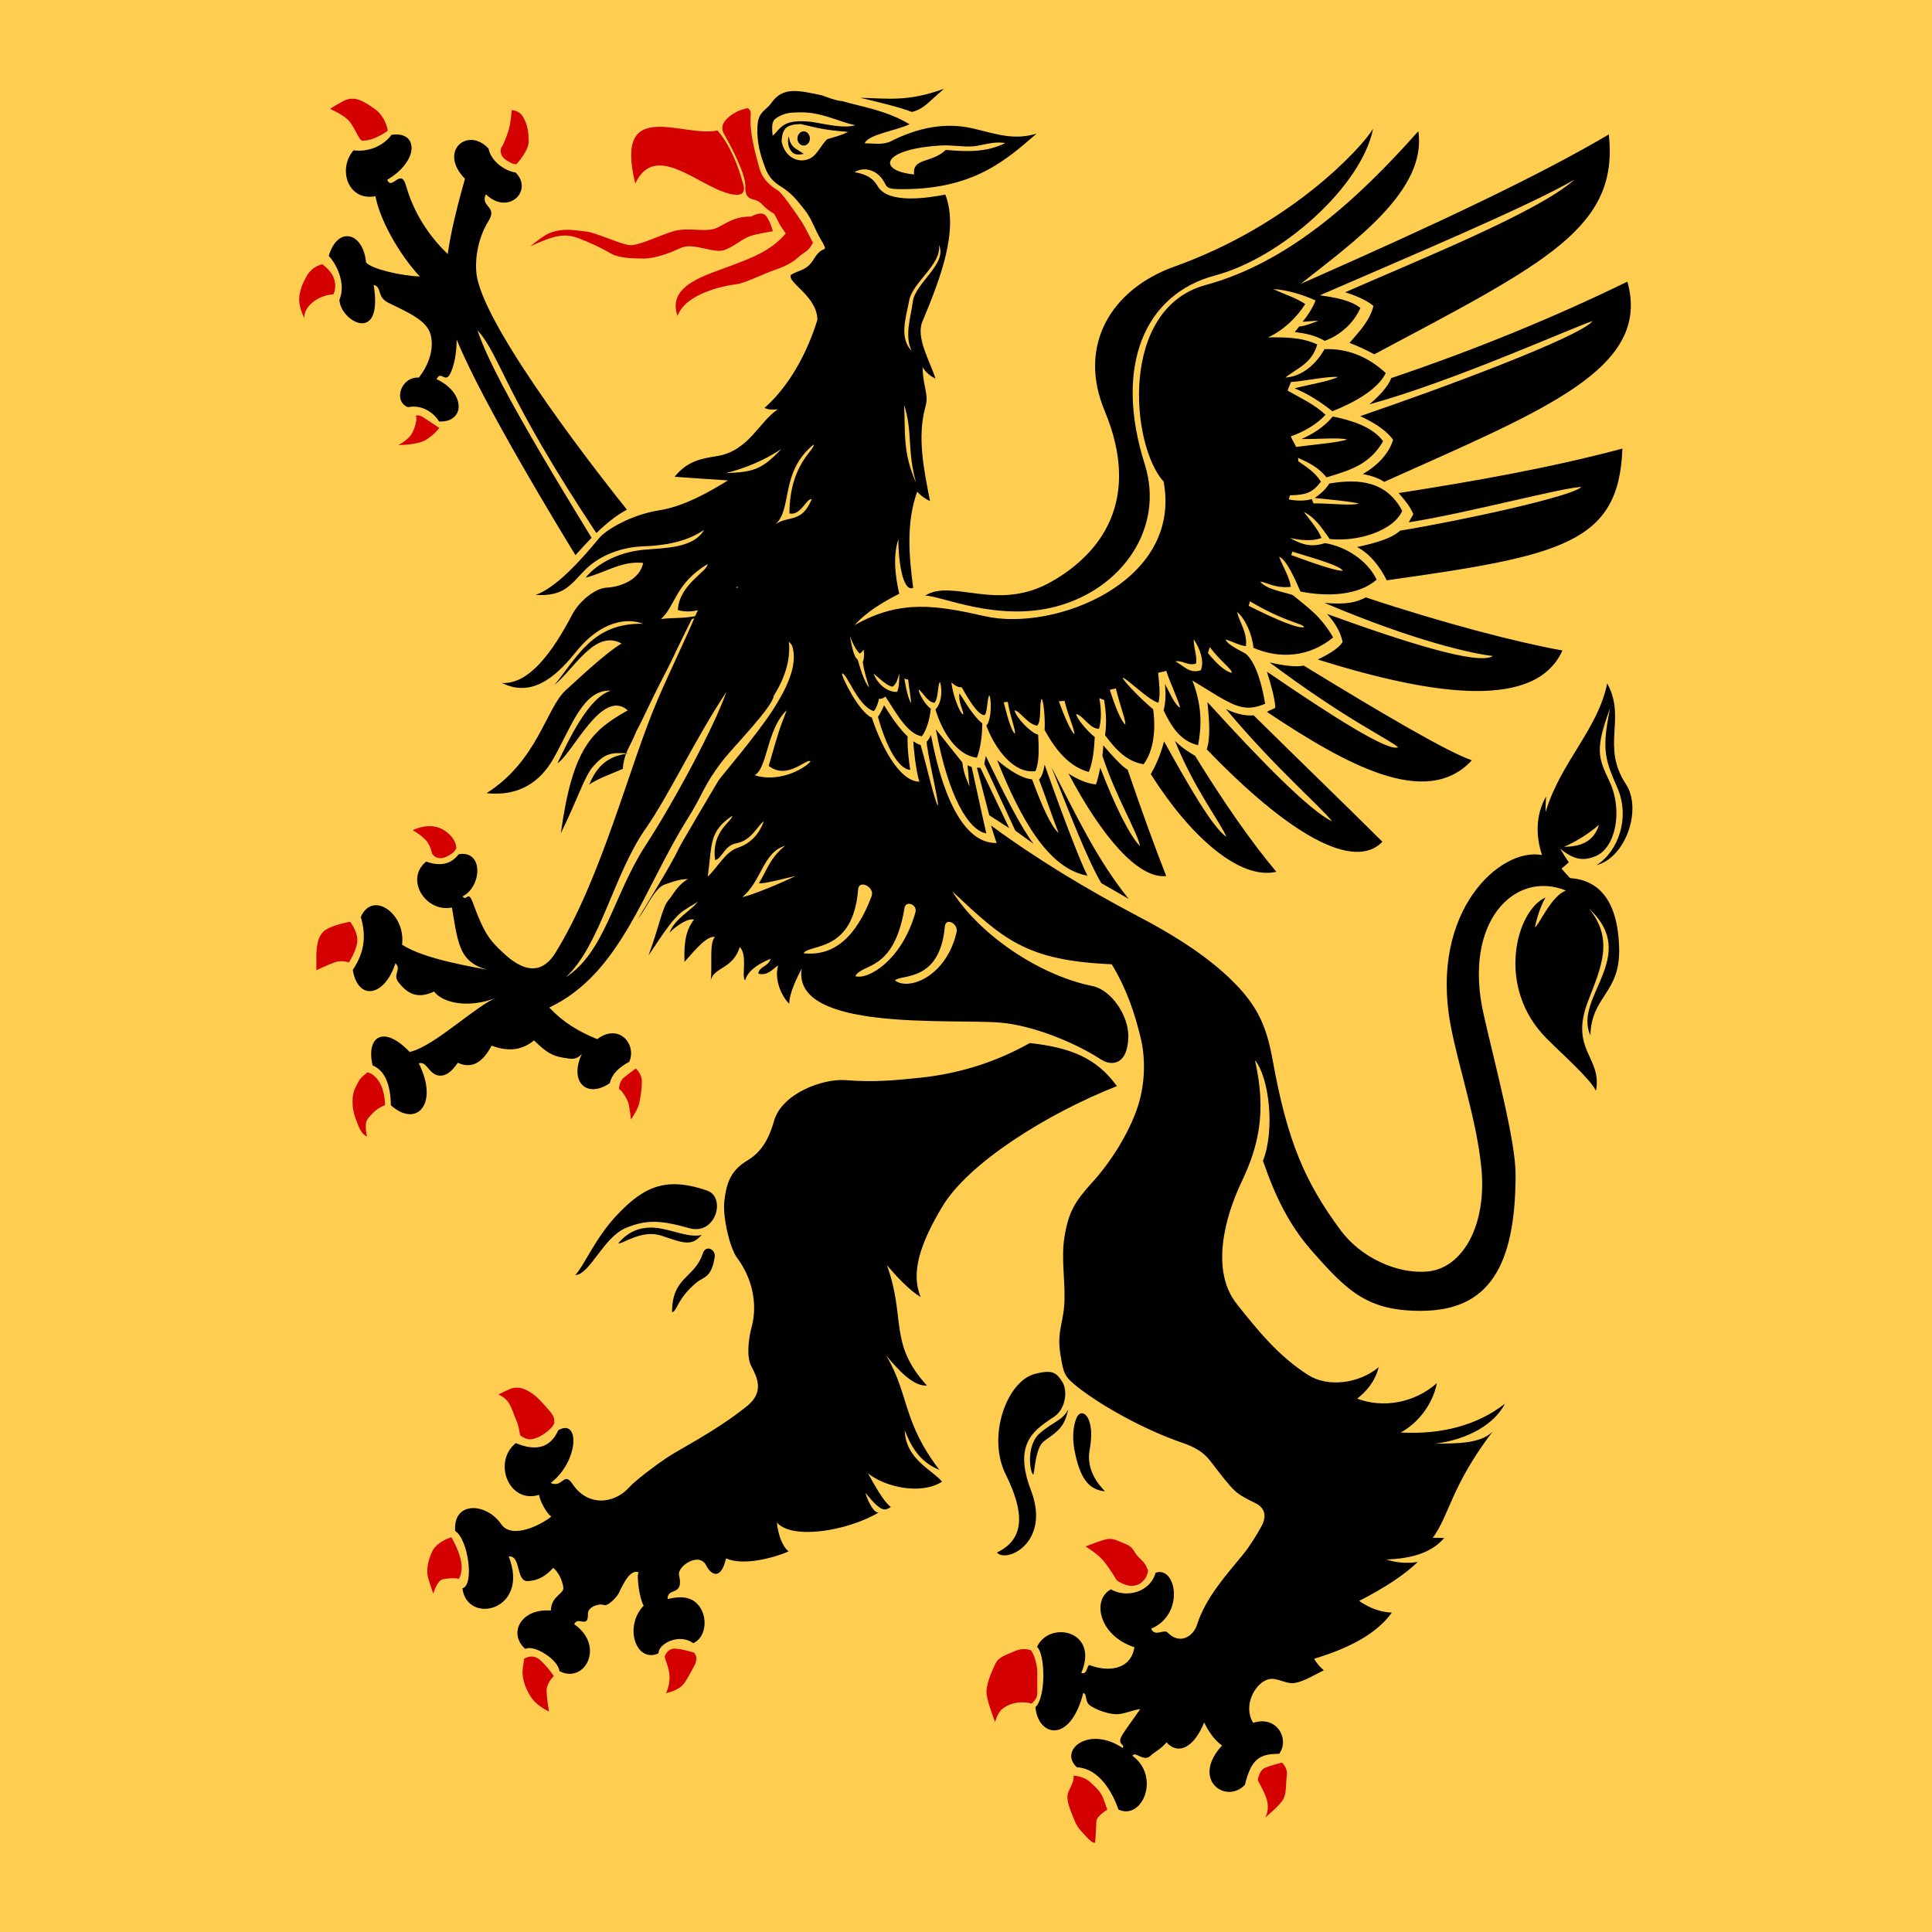
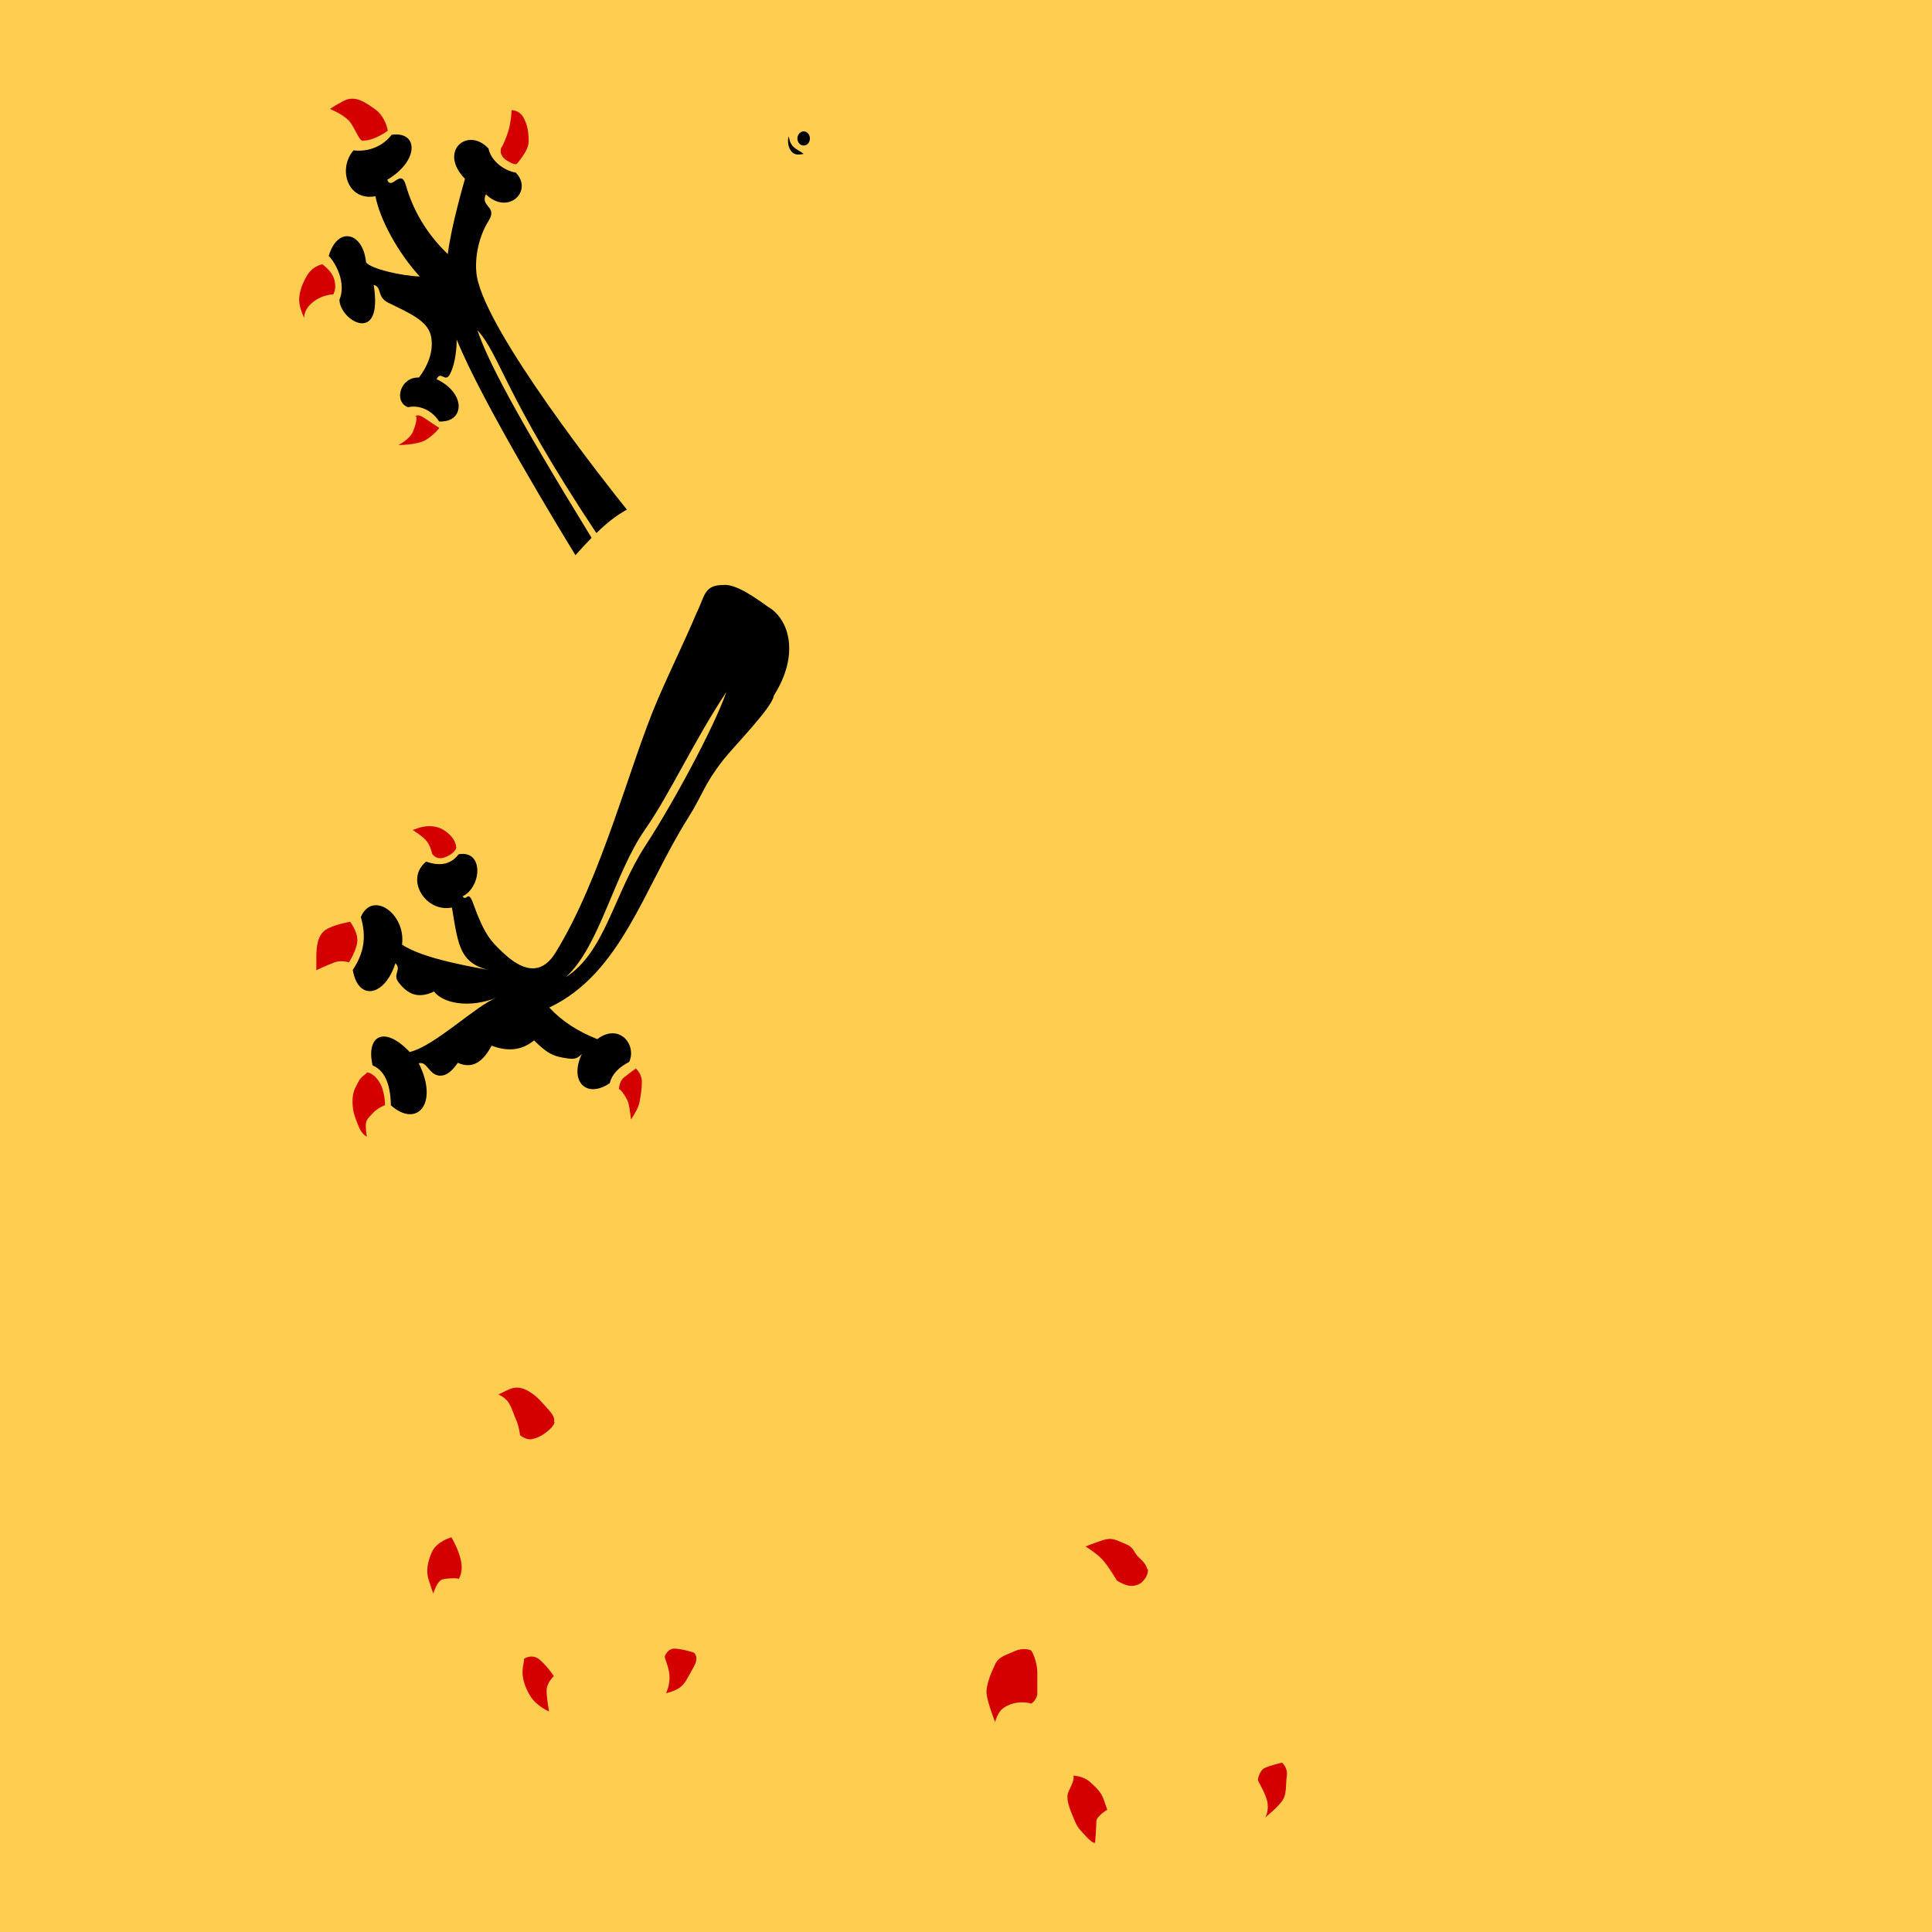
<svg xmlns="http://www.w3.org/2000/svg" version="1.0" width="312.5" height="312.5" id="svg4166">
  <defs id="defs4168" />
  <rect width="312.5" height="312.5" x="0" y="0" id="Flaggduk" style="fill:#ffcd50" />
  <g transform="matrix(0.508,0,0,0.508,3.357,-1.005)" id="Griffin" style="fill:#000000">
-     <path d="m 293.969,30.25 c -11.868,4.316 -18.324,2.996 -26.656,2.875 5.174,1.204 12.529,2.978 16.438,4.5 3.809,-0.963 4.988,-2.903 10.219,-7.375 z m -48.219,0.719 c -2.682,0.115 -4.936,1.106 -6.812,3.875 -1.478,2.107 -3.795,2.665 -4.25,6.156 -0.569,4.394 0.457,9.123 1.594,12.312 0.967,2.769 1.742,5.557 5.438,7.844 3.866,2.408 5.356,4.507 7.906,7.688 2.432,3.033 3.015,6.111 5.844,10.625 1.578,3.28 -0.115,0.168 -3,5.062 -2.188,3.712 -4.976,3.464 -7.25,4.969 -1.307,2.403 8.413,6.78 8.438,14.344 -4.656,14.835 -11.815,23.638 -16.875,28.031 1.478,0.602 2.948,0.647 4.312,0.406 -5.97,3.912 -9.207,13.129 -19.156,14.875 -5.174,0.843 -9.6,1.509 -13.75,6.625 5.685,0.421 11.371,0.795 17,1.156 -5.742,3.551 -13.992,8.296 -21.781,9.5 -9.154,1.445 -17.058,6.256 -19.219,8.844 -5.856,7.102 -13.655,15.778 -20.25,18.125 9.381,0.542 11.142,-3.435 16.031,-8.25 4.435,-4.334 11.282,-6.978 18.219,-7.219 6.879,-0.241 13.917,-1.458 19.375,-5.25 -3.241,5.838 -12.575,5.771 -19,6.312 -9.324,0.842 -15.902,5.295 -18.688,8.906 6.14,-1.565 11.661,-5.47 18.312,-4.688 -1.137,5.477 -7.361,7.634 -11.625,7.875 -3.866,0.181 -8.865,4.53 -10.969,8.562 -6.197,11.797 -13.733,22.323 -22.375,21.781 10.575,5.296 18.636,-3.79 24.094,-10.531 5.629,-6.862 13.541,-11.021 20.875,-8.312 -16.033,-0.361 -20.89,10.532 -28.281,19.5 6.368,-5.176 12.935,-17.853 21.406,-13.219 -5.401,3.19 -15.021,12.436 -17.75,14.844 -6.311,5.658 -8.876,22.4 -25.25,32.812 10.689,1.143 17.233,-3.98 21.156,-10.781 5.686,-9.811 9.449,-22.386 18.375,-21.844 -7.107,2.167 -13.33,15.601 -16.969,23.125 4.946,-3.19 14.162,-24.098 22.406,-16.875 -11.428,6.44 -17.56,11.86 -21.312,39.125 5.344,-10.894 7.603,-18.238 10.219,-21.188 3.63,-4.129 5.667,-4.556 10.594,-4.25 0.833,-2.153 2.018,-3.973 3.25,-7.062 3.26,-6.163 2.775,-6.058 9.812,-19.688 1.688,-3.268 3.253,-6.906 7.75,-15.844 1.047,-2.081 30.372,2.954 32.094,8.594 1.863,6.102 -2.174,13.892 -6.094,20 -5.311,8.275 -16.775,21.582 -17.438,22.656 -0.654,1.06 -12.2,20.582 -12.656,21.656 -1.843,4.343 -12.337,21.228 -12.906,22.281 2.445,-2.949 5.222,-9.729 8.406,-10.812 3.98,-1.384 4.962,-1.677 7.438,-1.75 -3.604,2.161 -4.53,4.81 -6.281,6.844 -1.887,2.191 -2.902,8.382 -6.281,17.5 2.524,-3.612 7.296,-11.652 11.062,-14.219 3.105,-2.116 3.654,-2.102 4.656,-3 -1.511,2.495 -7.639,5.626 -8.969,9.938 1.916,-2.107 5.904,-4.73 7.75,-4.156 -2.474,3.175 -3.292,7.007 -3.031,13.469 3.833,-4.39 7.137,-8.259 9.688,-7.969 -1.849,2.022 -0.811,8.506 -1.312,13.781 1.024,-4.153 7.058,-3.55 9.219,-10.531 2.615,2.588 0.411,9.571 1.719,10.594 0.625,-2.588 3.551,-5.069 8.156,-6.875 -0.91,2.648 -3.685,2.371 -3.969,4.719 2.956,0.963 5.005,-1.871 6.312,-2.594 -1.364,4.695 1.257,9.992 3.531,12.219 0,-3.25 2.377,-8.209 3.969,-11.219 -3.184,20.163 47.481,15.895 63.344,17.219 9.211,0.782 22.354,5.548 31.906,11.688 3.468,2.287 8.636,1.805 8.75,-7.344 0.057,-6.681 -5.468,-14.796 -11.438,-16 -17.341,-3.491 -36.324,-16.794 -44.625,-30.156 16.147,15.107 23.263,22.075 50.781,23.219 4.719,7.824 7.197,15.187 9.188,23.312 1.706,7.042 1.368,15.081 -0.906,22.062 -2.956,8.908 -9.042,18.135 -14.5,24.094 -5.572,6.139 -7.536,9.433 -8.844,17.438 -1.023,6.32 0.145,13.122 0.031,19.562 -0.114,7.644 -2.589,10.173 -1.281,17.938 0.967,5.838 1.165,6.884 5.656,10.375 7.96,6.199 21.35,13.53 33.062,17.562 4.037,1.384 6.746,2.95 8.906,5.719 8.074,10.473 7.797,10.223 14.562,13.594 2.672,1.324 3.638,3.846 1.875,7.156 -1.478,2.769 -3.936,6.681 -5.812,8.969 -5.572,6.801 -12.052,13.924 -14.781,22.531 -1.137,3.611 -5.395,6.561 -9.375,2.469 -1.137,-1.204 -4.082,1.55 -5.219,-1.219 10.802,-4.574 8.001,-20.1 1.406,-17.812 -1.763,6.32 -9.386,8.11 -14.219,5.281 -6.14,3.25 -3.902,14.706 7.469,18.438 -1.194,7.584 -8.925,7.765 -14.156,5.719 -1.023,-0.361 -0.703,3.191 -2.75,2.469 5.799,-13.543 -10.171,-16.799 -14.094,-8.312 2.615,2.287 2.911,15.998 -0.5,19.188 0.739,9.269 11.011,11.931 15.219,-4.5 1.421,0.361 0.246,2.832 2.406,4.156 2.218,1.384 5.166,2.413 7.781,2.594 2.388,0.181 5.467,-1.324 7.969,-1.625 -1.706,2.468 -4.002,5.532 -5.594,8 -2.217,3.431 0.935,3.111 -0.031,4.375 -10.802,-7.223 -20.475,0.739 -14.562,6.156 5.515,0.241 10.294,5.163 13.25,13.469 7.562,3.491 13.478,-10.415 4.438,-17.156 1.023,-1.565 3.507,2.167 5.781,0 1.421,-1.324 3.357,-2.143 5.062,-4.25 3.923,4.273 8.873,1.42 12,-6.344 1.592,3.31 3.47,5.779 5.688,7.344 -10.007,10.894 1.254,18.851 7.281,12.531 1.933,-7.824 4.311,-9.935 10.906,-9.875 3.411,-4.635 -0.688,-12.343 -8.25,-9.875 -3.298,-4.996 0.233,-12.52 4.781,-13.844 2.672,-0.782 5.652,1.638 8.438,1.156 3.127,-0.542 6.294,-2.647 9.25,-4.031 -0.91,-0.782 -2.267,-2.122 -3.062,-3.688 10.973,-3.31 19.772,-7.826 24.719,-14.688 -3.525,-0.12 -6.995,-1.372 -10.406,-3.719 8.699,-4.454 14.676,-8.554 18.656,-12.406 -3.923,0.602 -7.157,0.122 -10,-0.781 7.619,-0.301 14.199,-1.908 18.406,-6.844 -1.251,-0.06 -2.431,-0.062 -3.625,-0.062 5.344,-7.223 5.784,-16.387 19.031,-33.781 -4.037,4.033 -12.394,3.692 -18.25,3.812 10.575,-1.385 18.833,-6.218 22.188,-12.719 -8.642,6.741 -19.966,9.879 -33.156,9.156 5.572,-3.07 10.136,-8.917 11.5,-15.719 -7.164,6.32 -17.074,8.067 -25.375,4.938 3.013,-2.347 5.707,-5.546 6.844,-10 -6.368,5.296 -16.271,6.441 -22.469,2.469 -9.381,-5.959 -16.03,-14.194 -22.625,-22.5 -8.528,-10.593 -3.984,-27.631 1.531,-39.188 5.231,-11.014 7.965,-22.011 4.156,-38.562 4.549,5.477 6.429,22.252 2.562,32.062 3.98,11.556 8.345,20.339 15.281,28.344 11.655,13.301 18.125,19.647 35.75,19.406 20.354,-0.301 29.406,-13.433 29.406,-43.406 1e-5,-10.713 -6.378,-34.179 -10.188,-51.031 -6.652,-29.432 9.901,-45.996 26.219,-39.375 -4.662,1.746 -8.283,10.486 -9.875,11.75 0.625,-3.13 1.695,-6.522 3.344,-9.531 -9.324,4.153 -15.917,28.533 0.344,44.844 5.003,5.056 13.76,12.715 15.75,16.688 2.047,-10.834 -8.66,-12.954 -2.406,-28.844 3.98,-10.292 8.255,-19.497 0.125,-29.188 16.488,15.107 -5.072,28.277 0.5,40.375 0.341,-12.7 9.611,-13.283 9.156,-27.969 -0.455,-15.348 -6.755,-21.492 -15.625,-22.094 -0.91,-0.963 -1.809,-1.977 -2.719,-3 0.739,-0.662 1.517,-1.338 2.312,-2 -0.967,-1.444 -1.872,-2.902 -2.781,-4.406 4.15,3.431 7.23,4.181 11.438,2.375 6.197,-2.648 8.639,-14.325 4.375,-23.594 -3.525,-7.524 -4.904,-10.02 0.156,-23.562 -2.9,13.723 -1.466,16.746 2.344,25.594 3.98,9.269 0.332,20.046 -6.719,24.5 9.495,-2.528 14.549,-17.988 9.375,-25.812 -8.017,-12.218 0.229,-20.899 -5.969,-32.094 -2.9,14.626 -14.818,25.048 -19.594,40.938 -0.114,-1.625 0.1,-3.252 0.156,-4.938 -3.468,6.079 -3.245,12.818 -1.312,18.656 -13.247,-2.528 -35.752,17.762 -29.156,53.875 2.502,13.543 8.309,30.13 9.844,45.719 1.819,18.297 -5.97,31.917 -17,33 -10.064,0.963 -21.615,-4.699 -27.812,-13.125 -11.371,-15.348 -16.988,-28.418 -21.594,-53.938 -2.16,-12.098 -5.397,-18.825 -15.688,-28.094 -8.187,-7.283 -17.917,-13.067 -27.469,-18.062 -15.976,-8.426 -32.121,-18.128 -46.562,-28.781 0.455,1.384 1.301,4.419 1.812,5.562 -8.471,0.301 -16.275,-9.878 -20.938,-34.375 -0.341,0.843 -1.116,2.091 -1.344,2.031 -0.228,2.107 3.96,19.503 3.562,20.406 -0.796,-0.421 -3.681,-12.93 -5.5,-19.25 -0.796,-0.181 -1.661,-0.795 -2.344,-1.156 0.057,1.445 0.744,9.052 1.938,12.844 -6.879,-0.12 -12.794,-13.123 -15.125,-20.406 -3.923,-1.505 -9.671,-12.948 -9.5,-14.031 1.478,-0.421 4.951,10.404 10.125,11.969 0.739,-0.782 1.372,-2.524 1.656,-3.969 0.739,0.181 1.437,-0.235 2.062,-0.656 3.354,5.116 6.989,11.963 11.594,12.625 1.535,-2.107 2.446,-5.29 2.844,-8.781 -1.706,-1.084 -4.097,-5.162 -3.812,-6.125 1.649,1.444 2.834,4.009 4.938,4.25 1.251,-1.143 1.011,-5.573 1.75,-6.656 0.455,0.782 1.209,6.013 -1.406,8.781 2.274,7.584 7.047,14.682 13.188,15.344 1.08,-2.708 1.719,-6.814 1.719,-10.906 -3.696,-3.07 -6.599,-9.019 -7.281,-9.5 -0.398,2.588 1.25,5.484 1.25,6.688 -1.137,-0.301 -3.358,-6.278 -3.812,-10.25 1.023,0.903 2.03,1.652 3.281,1.531 1.876,3.31 5.027,8.786 7.188,8.906 1.023,-0.18 0.855,-5.378 1.594,-6.281 0.682,0.481 0.882,7.788 -0.938,9.594 2.786,7.463 8.777,15.463 15.656,14.5 1.308,-3.13 1.071,-7.773 0.844,-11.625 -2.217,-0.421 -7.045,-5.403 -7.5,-7.75 1.763,0.301 4.262,4.545 7.219,4.906 1.421,-1.505 0.579,-6.786 1.375,-8.531 0.682,0.361 1.196,6.685 0.969,9.875 3.753,6.922 8.124,11.781 14.094,13.406 1.251,-3.13 1.704,-7.273 1.875,-11.125 -2.786,-2.227 -5.906,-6.2 -5.906,-7.344 2.218,0.481 4.495,4.928 7.281,4.688 0.796,-2.889 0.719,-6.257 0.094,-9.688 0.455,-1e-5 1.02,0.5 1.531,0.5 0.568,3.792 0.85,7.338 0.281,11.25 3.468,4.695 6.994,8.408 12.281,9.25 3.184,-4.273 3.941,-11 3.031,-17.5 -3.411,-2.829 -9.15,-8.558 -9.719,-10.062 1.592,0.361 7.907,6.917 11.375,8 0.796,-2.588 0.165,-6.912 -0.062,-9.5 0.682,-0.361 1.823,-0.297 2.562,-0.719 1.364,4.153 4.293,10.306 4.406,11.75 -1.592,-0.662 -3.448,-5.124 -4.812,-7.531 0.341,3.009 0.219,5.999 -0.406,8.406 2.445,5.236 5.454,9.83 10.969,11.094 1.023,-5.537 1.485,-12.047 -1.812,-20.594 12.622,7.644 15.651,10.536 23.156,7.406 -0.967,-6.079 -2.93,-13.012 -6,-15.781 -0.625,-0.602 -6.082,-2.882 -6.594,-4.688 2.104,0.602 4.339,1.884 6.5,2.125 0.398,-4.574 -1.991,-7.355 -2.844,-10.906 2.615,2.107 4.821,7.164 5.219,11.438 8.528,3.671 17.87,2.887 25.375,-3.312 -4.094,-7.042 -8.133,-9.521 -12.625,-13.312 -1.023,-0.843 -8.319,-1.609 -10.594,-4.438 1.819,0.06 4.747,2.227 9.75,1.625 -0.512,-3.37 -2.582,-6.433 -3.719,-9.562 2.274,0.843 5.019,7.03 6.781,11.062 8.358,1.685 18.312,1.395 24.281,-3.781 -3.127,-6.32 -9.956,-10.542 -16.438,-11.625 -4.264,1.324 -7.12,0.662 -11.156,-1.625 3.468,0.722 6.93,1.083 10,0 -0.967,-2.648 -3.749,-5.845 -5.625,-8.312 3.525,1.745 5.464,4.713 8.25,8.625 8.813,0.963 20.251,-2.529 23.094,-8.969 -5.003,-9.45 -13.755,-10.312 -23.25,-8.688 -1.08,1.866 -3.033,3.51 -4.625,4.594 4.094,0.421 11.84,1.119 14,1.781 -1.876,0.782 -9.656,-0.123 -14.375,-0.062 -0.228,-0.542 -0.361,-0.773 -0.531,-1.375 -2.217,0.662 -4.899,0.606 -7.344,0.125 0.114,-0.421 0.23,-0.831 0.344,-1.312 5.06,-0.181 7.007,-0.612 9.906,-4.344 -2.047,-3.19 -4.66,-4.694 -7.219,-6.5 -0.057,-0.361 -0.062,-0.733 -0.062,-1.094 3.184,1.445 6.473,2.969 9.031,6.219 7.334,-2.227 13.71,-3.976 18.031,-11.5 -3.298,-4.635 -10.46,-6.792 -16.031,-7.875 -2.729,3.371 -6.526,5.652 -9.938,7.156 4.776,0.12 11.714,-0.566 14.5,0.156 -2.615,0.963 -10.761,1.653 -16.219,2.375 -0.512,-1.144 -1.233,-2.171 -1.688,-3.375 3.866,-1.324 8.22,-3.745 11.062,-6.875 -3.639,-3.371 -7.886,-5.28 -12.094,-7.688 0.228,-0.842 0.804,-1.816 1.031,-2.719 5.117,-0.421 11.537,-1.866 15.062,-1.625 -3.013,1.445 -9.383,2.421 -13.875,3.625 4.378,1.746 8.45,4.452 12.031,7.281 5.913,-2.287 14.385,-6.619 17,-12.156 -5.685,-5.297 -12.393,-7.895 -19.5,-7.594 -2.615,4.695 -7.15,8.73 -12.438,9.031 3.582,-2.949 8.362,-4.332 10.125,-10.531 -5.003,-2.347 -10.4,-2.31 -15.688,-2.25 4.719,-2.107 9.089,-6.231 11.875,-10.625 -3.184,-2.107 -6.833,-3.156 -10.188,-4.781 4.549,0.301 9.204,1.759 13.469,3.625 -0.91,2.468 -2.703,5.067 -4.125,6.813 1.422,-0.06 3.579,-0.373 5,-0.312 -1.99,0.722 -4.047,1.632 -6.094,1.812 -0.455,0.542 -0.951,1.269 -1.406,1.75 3.241,0.421 6.518,1.007 9.531,2.812 4.89,-1.746 9.214,-5.593 11.375,-10.469 -3.184,-2.528 -8.244,-3.369 -12.906,-4.031 26.836,-11.676 66.792,-28.478 81.062,-36.844 -11.371,10.232 -48.893,25.282 -73,35.875 3.013,0.963 6.498,2.297 9,4.344 -1.194,4.815 -4.612,8.23 -7.625,11.781 2.786,1.023 5.234,2.241 7.906,3.625 55.207,-29.372 77.897,-40.387 74.656,-70 -21.832,12.88 -53.323,27.852 -98.125,47.594 17,-13.482 40.311,-29.846 37.469,-48.625 -19.786,22.27 -41.514,41.838 -67.781,49 -27.518,7.524 -23.831,50.917 -13.312,62.594 5.97,32.08 -34.954,47.839 -56.844,42.844 -15.294,-3.431 -26.894,-5.523 -41.562,2.844 3.866,-4.334 9.159,-7.412 14.219,-10 -1.194,-5.417 -2.101,-11.539 -0.281,-17.438 -0.057,5.597 1.137,17.067 4.719,15.562 -1.308,-10.051 -2.301,-20.694 1.281,-30.625 1.08,1.204 2.615,2.338 4.094,3 -1.99,-10.112 -4.192,-20.502 -1.406,-30.312 1.023,-3.792 -0.798,-5.663 -0.969,-12.344 1.08,1.806 2.502,2.814 4.094,3.656 -1.706,-5.537 -6.313,-12.987 -4.156,-18.156 5.799,-13.898 11.637,-29.11 7.312,-40.438 -5.458,1.023 -18.12,3.122 -21.531,-2.656 -1.649,-2.889 -4.134,-3.927 -7.375,-4.469 2.558,-1.746 7.206,-1.197 9.594,3.438 0.625,1.144 0.705,1.877 4.344,1.938 23.879,0.421 34.448,-9.41 44,-17.656 -7.164,2.107 -12.134,0.301 -20.094,-1.625 -8.926,-2.107 -17.733,-0.3 -26.375,4.094 -2.502,1.204 -5.578,0.594 -8.25,0.594 1.08,-2.829 10.472,-4.136 14.281,-6.062 -7.642,-4.593 -15.91,-5.672 -21.438,-7.375 -1.422,0.06 -5.445,-1.422 -6.469,-1.844 -3.575,-0.71 -6.661,-1.459 -9.344,-1.344 z M 192.781,241.844 c -0.021,0.053 -0.042,0.102 -0.062,0.156 0.255,-0.038 0.517,-0.095 0.781,-0.125 -0.259,-0.018 -0.475,-0.016 -0.719,-0.031 z m -0.062,0.156 c -5.789,0.866 -9.323,3.932 -11.719,9.812 2.413,-1.841 7.775,-3.679 10.688,-5.031 0.174,-1.976 0.53,-3.447 1.031,-4.781 z M 247.938,37.75 c 0.969,-0.023 2.172,0.019 3.75,0.188 5.458,0.851 9.529,2.922 14.062,3.938 -3.809,0.946 -7.692,-0.031 -13.719,-1.062 -9.893,-1.193 -10.068,2.352 -12.626,4.376 -0.415,-4.107 -0.135,-5.116 2.314,-6.282 2.178,-1.038 3.311,-1.089 6.219,-1.156 z m 0.375,3.719 c 6.179,1.468 7.842,1.909 15.062,2.5 -1.933,1.083 -4.697,1.738 -6.625,2.344 -1.88,1.791 -3.117,4.879 -5.281,6.031 -3.832,2.041 -8.427,-0.491 -9.219,-5.469 0.293,-4.192 1.628,-5.226 6.062,-5.406 z m 182.281,1.5 c -3.696,6.139 -26.206,30.634 -63.219,43.875 -20.07,7.162 -30.98,24.99 -22.281,45.875 11.996,28.77 -1.47,45.554 -16.594,54.281 -17.455,10.172 -31.636,-0.912 -40.562,4.625 4.946,-0.06 22.749,8.435 41.625,3.5 20.923,-5.477 34.794,-24.911 28.312,-45.375 -9.893,-31.177 -0.052,-54.104 22.406,-60.063 20.809,-5.477 46.56,-28.121 50.312,-46.719 z m -119.906,4.406 c 0.427,-0.023 0.844,-0.019 1.281,0 0.499,0.021 0.988,0.066 1.5,0.156 -5.97,2.949 -11.887,2.789 -18.938,2.188 -4.549,4.334 -10.662,2.396 -10.094,7.812 -11.94,-1.204 -10.595,-8.167 8.906,-9.25 2.672,-0.12 6.22,0.404 9.062,0.344 2.525,-0.046 5.291,-1.091 8.281,-1.25 z m -18.344,32.562 c 2.843,5.899 -7.485,12.159 -8.281,17.938 -0.682,5.116 -2.712,10.935 -0.438,15.75 -4.037,-4.033 -1.717,-10.761 -0.75,-15.938 1.08,-5.899 10.492,-11.611 9.469,-17.75 z m 219.219,11.719 C 487.854,103.212 462.895,113.407 436.344,122.375 c -0.739,2.468 -4.208,6.117 -6.938,8.344 26.665,-7.283 64.587,-24.425 71.125,-26.531 -4.207,5.116 -47.65,21.313 -74.031,30.281 4.378,2.046 8.365,4.553 10.469,7.562 -1.478,4.695 -5.222,8.318 -9.656,10.906 2.331,0.361 4.936,1.205 6.812,2.469 51.227,-22.992 85.17,-36.063 77.438,-63.75 z m -230.312,39.25 c 2.786,8.366 0.913,14.458 3.812,24.75 -4.378,-9.811 -3.301,-15.963 -3.812,-24.75 z m -28.781,12.594 c 0.398,1.866 -7.662,6.199 -7.719,21.969 3.696,0.782 5.502,-5.073 7.094,-4.531 -3.241,7.704 -7.097,5.048 -11.531,7.938 5.458,-4.755 1.354,-16.587 12.156,-25.375 z m 257.5,1.312 c -22.97,6.139 -47.257,10.425 -71.25,14.156 1.763,1.986 3.664,4.251 4.688,6.719 -0.512,0.843 -0.983,1.691 -1.438,2.594 18.251,-2.829 49.624,-11.25 54.969,-11.25 -3.013,3.009 -37.566,10.596 -57.75,13.906 -2.729,2.528 -7.863,3.955 -13.719,5.219 4.037,2.046 7.308,6.2 9.469,10.594 55.832,-7.825 73.951,-11.843 75.031,-41.938 z m -267.781,0.125 c -6.254,6.561 -8.761,7.326 -17.688,7.688 6.254,-1.565 12.286,-4.076 17.688,-7.688 z m 162.719,32.688 c 9.722,2.949 15.178,4.618 16.031,6.062 -1.478,0.181 -6.772,-1.389 -16.438,-5 0.171,-0.361 0.292,-0.701 0.406,-1.062 z m -186.25,3.969 c 0.227,2.227 -8.982,6.379 -9.438,14.625 9.779,2.769 17.621,-8.126 19.156,-7.344 -7.732,11.737 -18.422,9.256 -24.562,10.219 4.776,-4.274 4.439,-11.18 14.844,-17.5 z m 209.625,10.594 c -3.184,1.625 -6.049,2.352 -13.156,1.75 29.167,12.399 47.769,16.304 53.625,16.906 -4.605,3.009 -27.228,-4.106 -52.812,-13.375 2.388,2.648 4.255,5.536 4.938,8.906 -1.251,2.227 -5.348,4.39 -7.906,5.594 37.866,11.857 69.492,15.844 77.906,-2.875 -14.441,-2.588 -37.805,-8.66 -62.594,-16.906 z m -36.906,1.25 c 11.428,6.741 16.542,6.923 17.281,8.188 -1.649,0.662 -8.363,-2.055 -17.688,-6.75 0.171,-0.482 0.293,-0.956 0.406,-1.438 z m -127.406,11.031 c 0.91,2.408 2.107,4.751 3.188,5.594 0.455,-0.241 0.846,-0.679 1.188,-1.281 0.284,1.505 0.205,2.89 -0.25,4.094 0.455,2.829 1.267,5.532 2.062,8 -1.137,-1.144 -2.266,-3.91 -3.688,-8.906 -1.251,-0.782 -1.874,-4.37 -2.5,-7.5 z m 109.5,1.062 c 2.104,3.009 3.47,7.347 2.219,9.875 -3.582,1.204 -5.473,-1.548 -8.031,-2.812 2.047,-0.542 4.086,1.559 6.531,0.656 0.512,-1.806 -0.775,-5.191 -0.719,-7.719 z m 5.125,2.469 c 3.127,4.273 6.974,6.923 7.031,8.188 -1.933,-0.241 -4.555,-2.579 -7.625,-6.25 0.228,-0.662 0.423,-1.336 0.594,-1.938 z m 19.031,4.875 c 24.448,18.297 37.697,24.263 40.938,27.031 -2.957,1.505 -19.778,-9.015 -41.781,-24.062 1.365,4.274 2.713,9.333 2.656,11.5 -0.682,0.481 -1.917,0.771 -2.656,1.312 25.187,16.793 50.809,31.055 65.25,15.406 -7.846,-2.708 -28.344,-14.748 -53.531,-30.156 -2.274,0.542 -6.838,-0.008 -10.875,-1.031 z m -117.906,3.5 c -10e-6,2.347 -0.005,4.341 -0.688,5.906 -3.184,0.12 -6.275,-2.533 -7.469,-5.844 2.274,1.926 4.559,4.156 6.094,4.156 1.251,-0.903 1.665,-2.774 2.062,-4.219 z m 1.625,1.688 c 0.398,0.12 0.821,0.252 1.219,0.312 0.227,2.468 0.963,6.296 0.906,7.5 -0.853,-1.505 -1.556,-4.261 -2.125,-7.812 z m 67.344,3.125 c 1.421,5.898 3.228,10.236 3,11.5 -1.251,-1.023 -3.004,-5.044 -4.938,-11.062 0.682,-0.181 1.312,-0.317 1.938,-0.438 z m -16.344,3.969 c 1.251,5.056 3.239,9.152 3.125,10.656 -1.194,-1.204 -3.004,-5.235 -4.938,-10.531 0.625,-0.06 1.244,-0.125 1.812,-0.125 z m -18.062,0.312 c 0.796,4.875 2.369,8.351 2.312,10.156 -0.967,-0.602 -2.09,-3.952 -3.625,-10.031 0.455,-0.06 0.915,-0.125 1.312,-0.125 z m 63.562,0.062 c 0.569,5.838 1.032,11.239 -0.219,15.031 25.869,26.904 46.784,38.947 55.938,29.438 -13.702,-13.603 -27.298,-26.708 -41,-40.25 -2.331,0.181 -5.174,-0.254 -8.812,-2 16.033,19.14 30.427,31.296 33.781,35.75 -7.107,-3.37 -22.688,-19.25 -39.688,-37.969 z m -102.969,1 c -0.625,1.565 -1.312,2.785 -1.938,3.688 2.615,9.51 6.472,16.605 10.281,16.906 -0.511,-3.31 -0.958,-7.165 -0.844,-10.656 -2.274,-2.167 -4.43,-5.002 -7.5,-9.938 z m -31,1.594 c -2.602,6.711 -2.706,7.284 -5.719,17.719 6.027,4.695 12.232,-2.73 13.312,-1.406 -2.558,2.829 -10.535,6.722 -17.812,4.375 4.15,-2.227 3.824,-14.681 10.219,-20.688 z m 47.5,6.062 c 3.98,21.728 10.547,32.253 16.062,33.156 -1.592,-6.922 -3.121,-14.203 -4.656,-21.125 -0.455,-0.301 -0.889,-0.232 -1.344,-0.594 0.284,2.046 0.372,4.766 0.656,6.812 -1.08,-2.648 -1.801,-3.987 -2.312,-7.719 -2.274,-2.829 -6.132,-7.642 -8.406,-10.531 z m 76.125,3.688 c 6.14,15.348 14.783,26.41 16.375,30.562 -4.321,-2.949 -11.713,-15.72 -19.844,-30.406 -1.251,4.695 -2.74,7.849 -4.219,10.438 12.508,19.802 28.257,33.802 39.969,31.094 -7.789,-9.209 -17.006,-22.492 -25.875,-36.938 -1.478,-0.903 -3.62,-2.042 -6.406,-4.75 z m -22.812,1.438 c -0.057,0.963 -0.167,2.41 -0.281,3.312 4.15,12.88 11.483,24.958 11.938,28.75 -3.127,-3.13 -8.02,-12.871 -12.625,-24.969 -0.341,1.625 -0.838,4.08 -1.406,5.344 -3.013,-0.301 -6.104,-1.784 -8.719,-3.469 10.461,19.802 22.142,33.648 31.125,32.625 -3.184,-8.065 -7.619,-20.121 -12.281,-33.844 -1.819,-0.963 -5.362,-4.981 -7.75,-7.75 z m -37.406,3.375 -0.5,2.469 9.875,21.281 5.812,4.219 c -3.923,-5.116 -9.445,-15.991 -15.188,-27.969 z m 3.594,1.312 c 7.335,18.357 16.185,34.615 28.75,36.781 -2.047,-3.912 -8.053,-19.454 -13.625,-35.344 -0.228,1.565 -0.758,3.727 -1.781,4.75 2.104,5.537 4.146,11.616 6.25,17.094 -2.672,-2.588 -5.285,-8.67 -8.469,-17.156 -3.241,-0.301 -7.145,-2.755 -11.125,-6.125 z m 17.281,2.219 c 5.913,15.107 11.756,30.047 15.906,36.969 2.9,1.625 5.788,3.315 8.688,5 -10.405,-12.94 -17.146,-27.584 -24.594,-41.969 z m -23.719,0.188 c -10e-6,0 3.938,15.156 3.938,15.156 l 6.344,4.094 -9.156,-19.188 -1.125,-0.062 z m -77.875,15.312 c -0.171,1.986 -6.776,4.916 -5.469,14.125 2.388,-0.602 2.787,-4.684 6.938,-5.406 4.719,-0.843 6.939,-6.124 8.531,-6.906 -1.422,3.973 -4.151,7.02 -8.188,8.344 -4.037,1.324 -6.384,6.149 -9.625,9.219 1.421,-10.593 0.364,-14.319 7.812,-19.375 z m 275.969,2.875 c -1.819,5.658 -6.039,6.911 -11.156,7.031 4.037,-1.806 7.745,-4.082 11.156,-7.031 z m -259.156,6.688 c -4.946,3.973 -5.728,7.753 -8.344,11.906 0.682,0.542 10.86,-2.19 11.656,-2.25 -3.866,1.866 -14.095,6.235 -16.938,6.656 6.083,-4.935 6.575,-14.266 13.625,-16.312 z m 24.562,12.344 c 1.513,-0.129 3.712,1.691 2.969,3.719 -4.833,12.82 -11.908,19.24 -21.688,18.156 1.876,-3.07 15.814,-2.2e-4 17.406,-20.344 0.071,-1.016 0.625,-1.473 1.312,-1.531 z m 14.938,6.125 c 1.137,0.035 2.426,1.145 2,2.688 -4.321,15.408 -15.233,21.668 -19.156,20.344 2.388,-4.274 12.276,-1.257 15.688,-21.781 0.149,-0.903 0.787,-1.271 1.469,-1.25 z m 12.531,5.75 c 0.087,-0.009 0.19,-0.007 0.281,0 1.214,0.094 2.672,1.588 2.281,3.281 -3.354,14.445 -15.532,18.714 -19.625,15.344 2.104,-1.986 14.283,0.604 15.875,-17.031 0.093,-1.047 0.577,-1.528 1.188,-1.594 z m 25.875,38.594 c -11.94,6.681 -23.612,9.828 -34.812,11.031 -8.13,0.842 -14.963,1.504 -23.719,0.781 -7.334,-0.602 -20.285,4.206 -22.844,12.812 -1.137,3.852 -2.999,9.435 -8.344,12.625 -5.231,3.13 -6.792,6.709 -7.531,12.969 -0.625,5.116 1.783,15.145 4,18.094 4.833,6.44 6.652,14.686 4.719,21.969 -1.08,3.973 -1.717,9.647 -0.125,12.656 1.933,3.671 4.114,8.171 -1.344,12.625 -10.177,8.185 -21.398,13.613 -25.719,16.562 -3.752,2.528 -9.956,7.233 -11.719,9.219 -5.344,5.899 -13.633,5.895 -18.125,-0.906 -2.843,-4.273 -3.191,1.431 -7,-0.375 8.926,-6.741 9.431,-20.814 2.438,-16.781 -2.615,5.838 -7.391,6.682 -13.531,4.094 -7.505,6.079 -2.146,19.478 7.406,16.469 0.341,2.227 2.397,5.794 3.875,6.938 -2.729,2.287 -12.412,7.522 -15.938,2.406 -4.549,-6.741 -15.339,-7.594 -14.656,2.156 4.264,2.769 6.122,17.407 2.312,18.25 1.421,11.797 21.573,7.209 14.75,-10.125 3.98,-0.421 2.222,7.964 6.031,7.844 3.411,-0.12 5.907,-1.751 8.125,-4.219 1.819,1.444 2.878,4.078 3.219,6.125 0.398,2.287 -3.798,2.594 -3.969,7.469 -9.609,-0.782 -13.697,7.404 -8.125,12.219 2.843,-1.505 10.56,3.511 10.844,7.062 8.074,4.213 14.668,-7.956 4.719,-14.938 1.251,-2.769 4.489,1.683 4.375,-3.312 -0.057,-2.227 3.533,-3.383 5.125,-2.781 1.194,0.481 4.093,-2.52 4.719,-3.844 1.876,-4.033 3.868,-7.525 6.312,-6.562 -0.796,0.843 0.286,8.608 1.594,10.594 -6.425,6.681 -2.445,18.438 4.719,15.188 -0.114,-3.07 6.71,-6.529 11.031,-3.219 5.231,-2.347 4.788,-11.898 -1.125,-14.125 -1.99,-0.782 -4.555,-0.539 -7,0.062 -0.171,-3.912 5.274,-0.614 3.625,-7.656 -0.625,-2.708 6.444,-7.632 8.719,-2.938 1.251,2.588 4.544,5.059 6.25,-2.344 5.401,2.408 15.048,-0.083 19.938,-2.25 -2.047,-1.505 -3.409,-5.576 -3.75,-9.188 4.795,5.554 22.28,2.794 32.438,-3.188 -1.264,0.334 -3.162,-2.67 -4.281,-6.281 5.401,6.621 6.306,5.615 8.125,4.531 -2.274,-1.625 -5.291,-7.168 -7.281,-10.719 5.686,4.574 17.112,6.869 23.594,2.656 -3.127,-3.792 -11.591,-7.104 -11.875,-16.312 2.331,5.838 5.118,10.155 11.031,12.562 -11.769,-15.348 -9.541,-23.764 -16.875,-36.344 3.696,4.394 8.472,9.801 12.906,9.5 -12.338,-13.542 -6.61,-21.431 -12.75,-38.344 2.558,3.009 7.054,8.018 10.75,10.125 -3.184,-7.584 -0.283,-16.806 6.938,-28.844 8.301,-13.783 33.086,-29.433 55.544,-38.281 -6.424,-8.925 -14.655,-12.275 -27.731,-13.719 z m -113.406,44.938 c -6.87,0.068 -12.066,3.492 -18.125,9.906 -6.766,7.162 -10.402,16.082 -13.188,19.031 4.662,-0.181 8.93,-11.991 16.094,-15 6.766,-2.829 11.432,-2.405 20.188,0.062 8.471,2.408 11.828,-9.862 5.688,-11.969 -4.051,-1.392 -7.534,-2.062 -10.656,-2.031 z m -7.344,13.812 c -3.63,0.023 -7.242,1.316 -10.312,5.062 1.535,0.181 7.615,-4.575 13.812,-2.469 7.107,2.408 9.566,3.422 12.75,-0.25 -3.468,0.903 -7.963,-1.066 -12.625,-1.969 -1.194,-0.226 -2.415,-0.383 -3.625,-0.375 z m 18.344,6.688 c -0.683,0.017 -1.356,0.479 -1.719,1.562 -2.672,8.065 -9.781,7.283 -9.781,18.719 1.706,-0.421 1.553,-4.261 7.75,-9.438 2.331,-1.926 4.821,-1.449 5.844,-8.25 0.213,-1.429 -0.955,-2.622 -2.094,-2.594 z m 108.156,39.25 c -1.041,-0.01 -2.366,0.205 -4.125,0.656 -8.87,2.287 -15.339,19.751 -9.312,31.969 5.97,12.038 6.259,20.573 -2.781,24.906 3.013,3.491 17.211,-3.14 10.844,-19.812 -5.913,-15.408 1.53,-19.439 7.5,-23.531 3.468,-2.347 4.339,-8.176 2.406,-11.125 -1.29,-1.945 -2.24,-3.04 -4.531,-3.062 z m 6.469,11.969 c -1.706,3.551 -5.188,4.081 -9.281,7.812 -4.093,3.732 -2.95,12.396 -1.812,12.938 0.569,-1.745 0.632,-8.643 3.531,-10.75 4.548,-3.19 6.425,-4.583 7.562,-10 z m 4.188,1.219 c -0.563,0.071 -1.126,0.552 -1.531,1.5 -1.251,2.949 -1.256,6.781 -0.688,10.031 1.706,8.968 4.406,12.831 9.75,13.312 -2.274,-2.287 -5.986,-7.041 -4.906,-13 0.568,-3.371 0.867,-6.519 -0.156,-9.469 -0.533,-1.542 -1.53,-2.493 -2.469,-2.375 z" id="Body" />
    <path d="m 249.284,43.802 c 1.08,0 1.99,1.023 1.99,2.287 0,1.264 -0.91,2.227 -1.99,2.227 -1.08,0 -1.99,-0.963 -1.99,-2.227 0,-1.264 0.91,-2.287 1.99,-2.287 z m -4.372,3.202 c 0.91,2.287 2.454,2.531 4.387,3.976 -1.364,0.241 -2.808,0.509 -3.888,-0.755 -1.08,-1.264 -1.361,-3.337 -0.906,-4.842 l 0.407,1.622 z" id="Eye" />
    <path d="m 119.594,44.781 c -0.476,-0.005 -0.988,0.05 -1.531,0.125 -2.729,3.672 -7.489,5.539 -12.094,4.938 -5.06,5.778 -2.014,16.25 6.969,14.625 1.421,7.463 7.302,18.159 14.125,25.562 -5.799,-0.241 -15.306,-2.333 -17.125,-4.5 -0.853,-9.51 -8.975,-11.813 -11.875,-2.062 2.16,2.167 5.68,8.552 3.406,13.969 0.227,6.801 14.033,14.631 10.906,-4.75 2.786,0.722 0.853,3.853 4.719,5.719 6.652,3.25 12.243,5.645 13.438,10.219 1.307,5.176 -1.305,10.433 -3.75,13.562 -6.027,-0.241 -8.131,7.812 -3.469,9.438 4.719,-0.963 8.454,2.095 9.875,4.562 8.301,0.361 8.6,-9.075 -0.781,-13.469 1.364,-2.889 2.652,1.208 4.188,-1.5 1.251,-2.227 2.162,-6.25 2.219,-11.125 8.074,20.043 34.117,62.637 37.812,68.656 1.649,-1.866 3.362,-3.726 5.125,-5.531 -24.732,-40.326 -33.16,-56.644 -36.344,-66.094 7.221,7.885 8.253,19.994 37.875,64.594 3.07,-3.009 6.251,-5.603 9.719,-7.469 -6.311,-7.824 -44.509,-56.16 -47.75,-74.156 -0.853,-4.815 0.162,-12.153 3.688,-17.75 3.013,-4.755 -2.72,-4.407 -0.844,-8.5 7.107,6.862 15.16,-1.068 9.531,-6.906 -3.696,-0.602 -7.892,-3.684 -8.688,-7.656 -6.538,-7.102 -16.142,0.777 -7.5,9.625 -0.455,1.745 -4.332,14.88 -5.469,23.969 -7.107,-6.801 -11.24,-14.503 -13.344,-21.906 -1.592,-5.658 -4.516,1.861 -5.938,-1.75 9.488,-5.586 10.043,-14.356 2.906,-14.438 z m 105.062,143.438 c -0.337,-0.023 -0.664,-0.008 -0.969,0.031 -6.289,-0.048 -5.876,3.757 -8.594,9.094 -3.513,8.395 -7.976,17.373 -12.375,27.594 -8.87,20.608 -17.687,56.494 -32.469,80.406 -4.71,7.619 -10.863,5.535 -16.719,-0.062 -3.809,-3.551 -5.887,-5.663 -9.469,-15.594 -1.649,-4.695 -2.067,-0.447 -3.375,-2.312 6.083,-3.01 6.824,-14.791 -1.25,-13.406 -2.445,3.25 -5.966,3.909 -10.344,2.344 -6.936,5.597 -0.17,16.31 8.188,14.625 2.134,12.51 2.333,18.792 14.64,20.396 -7.282,-1.322 -23.635,-3.949 -30.515,-8.583 1.251,-9.871 -9.486,-17.388 -13.125,-8.781 1.933,6.621 0.849,11.668 -2.562,16.844 1.706,10.112 10.208,8.408 13.562,-2.125 2.104,1.926 -0.939,3.501 0.938,5.969 3.07,4.033 6.372,5.379 11.375,3.031 2.9,3.792 11.281,5.43 20.027,1.908 -6.63,2.472 -19.703,15.416 -27.777,17.342 -8.244,-8.667 -13.973,-5.048 -11.812,4.281 3.411,1.384 5.699,5.224 5.812,12.688 8.301,7.403 15.357,-0.555 8.875,-13.375 2.672,-0.782 3.188,3.697 6.656,3.938 1.99,0.12 3.791,-1.205 5.781,-4.094 4.776,2.167 8.135,-0.502 10.75,-5.438 4.662,1.685 9.153,1.863 13.531,-1.688 3.923,3.852 5.782,4.898 9.25,5.5 2.786,0.482 4.206,0.768 5.969,-1.219 -4.094,8.727 1.37,14.4 8.875,9.344 0.682,-2.829 2.807,-5.007 6.219,-6.812 2.445,-5.537 -3.251,-12.455 -10.188,-7.219 -6.14,-2.468 -11.074,-5.548 -15.281,-10.062 22.913,-10.834 30.064,-37.982 44.219,-60.406 4.787,-7.583 4.865,-10.327 11.125,-18.375 3.27,-4.204 15.815,-16.92 16.156,-20.531 8.416,-13.357 4.669,-24.094 -1.344,-27.969 -0.427,-0.033 -8.727,-6.94 -13.781,-7.281 z m 0.031,34.062 C 220.651,233.777 207.729,257.693 198.969,271.125 188.779,286.749 186.065,305.151 173.5,313.156 184.359,303.346 188.845,280.301 198.844,266 c 7.718,-11.04 15.61,-28.293 25.844,-43.719 z" id="Arms" />
-     <path d="m 225.962,38.825 c -2.445,1.806 -3.214,3.735 -2.019,5.842 1.933,3.37 6.82,12.558 6.764,16.41 -0.057,2.468 0.269,3.8 2.316,4.342 3.582,0.903 2.561,2.202 6.825,4.609 1.976,3.354 0.887,2.264 3.73,6.301 -4.791,5.607 -11.052,7.8 -16.459,9.886 -8.953,3.455 -21.458,6.45 -17.997,16.379 2.546,-7.109 14.34,-9.576 19.063,-10.166 2.423,-0.303 8.343,-3.308 12.257,-4.631 3.894,-1.316 6.121,-2.958 6.948,-3.741 2.327,-2.202 3.09,-1.562 4.858,-4.787 -2.331,-4.441 -2.735,-5.472 -4.489,-8.016 -1.695,-2.458 -5.472,-7.939 -6.723,-8.662 -2.956,-1.746 -4.989,-4.027 -5.841,-7.036 -1.08,-3.792 -2.906,-10.406 -2.849,-15.341 0,-1.565 0.515,-3.146 -0.963,-3.808 -1.914,0.455 -3.806,1.138 -5.421,2.419 z m -4.152,4.704 c -11.144,2.347 -32.986,-10.98 -26.144,16.891 6.324,-13.581 20.095,0.843 29.978,3.25 4.258,1.037 5.269,-0.426 4.303,-3.315 -1.43,-5.465 -4.286,-12.613 -8.137,-16.826 z" id="Beak" style="fill:#d40000" />
-     <path d="m 232.564,70.917 c -4.328,0 -6.523,1.206 -10.371,3.352 -3.847,2.146 -9.436,-0.277 -14.726,1.439 -5.29,1.717 -11.061,4.721 -13.947,4.291 -2.886,-0.429 -10.591,-4.023 -13.466,-4.291 -3.157,-0.295 -6.966,-1.314 -11.542,0.429 -2.389,0.91 -6.252,4.291 -6.252,4.291 0,0 3.847,-1.877 6.733,-2.735 2.886,-0.858 5.29,-1.127 8.657,0.161 3.366,1.287 6.942,2.896 9.828,4.613 2.886,1.717 7.004,1.825 10.852,1.825 3.847,0 8.176,-1.717 12.023,-3.433 3.847,-1.717 10.398,1.994 13.764,0.706 3.366,-1.287 5.179,-3.289 7.904,-4.318 2.343,-0.885 7.455,-1.632 7.455,-1.632 0,0 -1.003,-3.935 -2.493,-5.189 -1.489,-1.254 -4.42,0.492 -4.42,0.492 z" id="Tongue" style="fill:#d40000" />
    <path d="m 105.842,33.4 c -1.031,-0.051 -2.066,0.19 -3.177,0.779 -3.554,1.887 -4.161,2.516 -4.161,2.516 -2e-6,0 4.741,1.871 6.518,4.386 1.777,2.515 2.955,6.284 4.14,5.656 3.554,0 7.707,-3.14 7.707,-3.14 0,0 -0.586,-4.387 -4.14,-6.903 -2.444,-1.729 -4.618,-3.182 -6.887,-3.295 z m 50.441,3.674 c 0,0 -0.011,1.772 -0.553,4.72 -0.543,2.949 -2.706,7.67 -2.706,7.081 0,0 -1.095,2.35 1.619,4.119 2.714,1.769 3.259,1.18 3.259,1.18 0,0 3.812,-4.132 3.812,-7.081 0,-2.949 -0.283,-5.153 -1.64,-7.66 -1.357,-2.506 -3.792,-2.36 -3.792,-2.36 z M 96.045,86.126 c -2e-6,0 -3.082,0.427 -5.001,3.763 -1.919,3.336 -2.679,6.249 -2.296,8.751 0.384,2.502 1.537,4.587 1.537,4.587 10e-7,0 -0.386,-2.508 2.685,-5.01 3.071,-2.502 6.518,-2.494 6.518,-2.494 -3e-6,0 1.157,-1.668 0.389,-4.587 -0.768,-2.919 -3.449,-4.593 -3.833,-5.01 z M 126.216,134.244 c -0.432,0.052 -0.615,0.267 -0.615,0.267 0.768,-0.417 0.373,2.508 -0.779,5.01 -1.152,2.502 -4.591,4.164 -4.591,4.164 0,-1e-5 6.126,-0.002 8.813,-1.67 2.687,-1.668 4.222,-3.763 4.222,-3.763 0,-1e-5 -3.061,-2.067 -4.981,-3.318 -0.96,-0.626 -1.638,-0.742 -2.07,-0.69 z m 3.607,130.792 c -2.303,0 -5.001,1.247 -5.001,1.247 0,0 3.46,2.095 4.612,3.763 1.152,1.668 1.537,3.741 1.537,3.741 -1e-5,0 1.146,2.081 3.833,1.247 2.687,-0.834 4.217,-2.923 3.833,-3.34 0,-1e-5 0.008,-2.079 -2.296,-4.164 -2.303,-2.085 -4.215,-2.494 -6.518,-2.494 z m -24.964,30.438 c 0,-1e-5 -4.979,0.826 -7.666,2.494 -2.687,1.668 -3.074,5.437 -3.074,8.773 0,3.336 0,4.164 0,4.164 0,10e-6 3.456,-1.66 5.759,-2.494 2.303,-0.834 4.612,0 4.612,0 0,0 2.685,-4.184 2.685,-7.103 0,-2.919 -2.316,-5.834 -2.316,-5.834 z m 90.983,46.714 c -1e-5,1e-5 -2.297,1.666 -3.833,2.917 -1.535,1.251 -1.537,3.741 -1.537,3.741 0.384,-0.417 2.691,2.919 3.074,4.587 0.384,1.668 0.758,5.01 0.758,5.01 0,1e-5 2.301,-3.326 2.685,-5.411 0.384,-2.085 0.779,-4.178 0.779,-6.68 -1e-5,-2.502 -1.927,-4.164 -1.927,-4.164 z m -85.592,1.247 c 0,0.417 -1.938,1.249 -2.705,2.917 -0.768,1.668 -1.906,2.921 -1.906,6.257 0,3.336 0.755,5.008 1.906,7.927 1.152,2.919 2.706,3.318 2.705,3.318 0,0 -0.389,-1.233 -0.389,-3.318 0,-2.085 0.76,-2.518 2.296,-4.186 1.535,-1.668 3.833,-2.494 3.833,-2.494 0,1e-5 0.013,-4.585 -1.906,-7.504 -1.919,-2.919 -3.833,-2.917 -3.833,-2.917 z m 47.49,100.376 c -0.76,0.034 -1.473,0.222 -2.193,0.534 -1.919,0.834 -3.464,1.67 -3.464,1.67 0,0 2.312,0.832 3.464,2.917 1.152,2.085 1.528,3.743 2.296,5.411 0.768,1.668 1.148,4.609 1.148,4.609 0,1e-5 1.913,1.664 3.833,1.247 1.919,-0.417 3.471,-1.249 5.391,-2.917 1.919,-1.668 1.901,-2.933 1.517,-2.516 0,-2e-5 0.786,-1.239 -1.517,-3.741 -2.303,-2.502 -3.462,-4.188 -6.149,-5.856 -1.679,-1.043 -3.058,-1.415 -4.325,-1.358 z m -20.619,47.65 c 0,10e-6 -4.613,1.251 -6.149,4.587 -1.535,3.336 -1.916,6.271 -1.148,8.773 0.768,2.502 1.537,4.587 1.537,4.587 10e-6,10e-6 1.135,-4.17 3.054,-4.587 1.919,-0.417 5.385,-0.417 5.001,0 0,-2e-5 1.526,-2.103 0.758,-5.856 -0.768,-3.753 -3.054,-7.504 -3.054,-7.504 z m 209.452,0.512 c -0.534,0.02 -1.111,0.125 -1.783,0.334 -2.687,0.834 -5.759,2.071 -5.759,2.071 -1e-5,0 3.451,2.101 5.37,4.186 1.919,2.085 4.612,6.658 4.612,6.658 -1e-5,1e-5 3.067,2.087 5.37,1.67 2.303,-0.417 2.676,-1.237 3.443,-2.071 0.768,-0.834 1.547,-3.34 0.779,-3.34 0,10e-6 -0.013,-1.255 -2.316,-3.34 -2.303,-2.085 -1.52,-3.336 -4.591,-4.587 -2.303,-0.938 -3.523,-1.64 -5.124,-1.581 z m -138.452,34.936 c -2.303,0 -3.074,2.516 -3.074,2.516 0,0.834 1.537,3.739 1.537,6.658 0,2.919 -1.148,5.01 -1.148,5.01 0,0 2.303,-0.419 4.222,-1.67 1.919,-1.251 2.692,-3.344 4.612,-6.68 1.919,-3.336 0,-4.587 0,-4.587 0,0 -3.846,-1.247 -6.149,-1.247 z m 111.008,0.156 c -0.798,0.037 -1.739,0.221 -2.747,0.69 -2.687,1.251 -4.997,1.662 -6.149,4.164 -1.152,2.502 -3.069,6.678 -2.685,9.597 0.384,2.919 2.685,8.751 2.685,8.751 0,0 0.76,-2.913 2.296,-4.164 1.535,-1.251 3.846,-2.093 6.149,-2.093 2.303,0 3.074,0.423 3.074,0.423 0,10e-6 1.927,-1.255 1.927,-3.34 0,-2.085 0,-3.761 0,-6.68 0,-2.919 -1.548,-7.081 -2.316,-7.081 0,-10e-6 -0.903,-0.328 -2.234,-0.267 z m -156.489,2.36 c -1.443,0 -2.501,0.824 -2.501,0.824 0.384,0 -0.369,2.079 -0.369,4.164 0,2.085 0.766,5.008 2.685,7.927 1.919,2.919 5.759,4.587 5.759,4.587 0,0 -0.779,-4.156 -0.779,-6.658 0,-2.502 2.296,-4.587 2.296,-4.587 0,0 -1.535,-2.508 -4.222,-5.01 -1.008,-0.938 -2.004,-1.247 -2.869,-1.247 z m 238.946,33.778 c 0,0 -3.451,0.814 -5.37,1.648 -1.919,0.834 -2.296,3.763 -2.296,3.763 -0.384,0 2.691,4.585 3.074,7.504 0.384,2.919 -0.779,4.587 -0.779,4.587 0,0 4.608,-3.749 5.759,-5.834 1.152,-2.085 0.764,-5.002 1.148,-7.504 0.384,-2.502 -1.537,-4.164 -1.537,-4.164 z m -66.408,4.164 c 0.384,1.251 -0.77,3.342 -1.537,5.01 -0.768,1.668 -0.367,3.751 1.168,7.504 1.535,3.753 1.535,3.739 4.222,6.658 2.687,2.919 3.054,2.093 3.054,2.093 0,0 0.389,-5.012 0.389,-6.68 0,-1.668 3.464,-3.741 3.464,-3.741 0,0 -0.38,-1.255 -1.148,-3.34 -0.768,-2.085 -1.919,-3.326 -4.222,-5.411 -2.303,-2.085 -5.391,-2.093 -5.391,-2.093 z" id="Claws" style="fill:#d40000" />
  </g>
</svg>